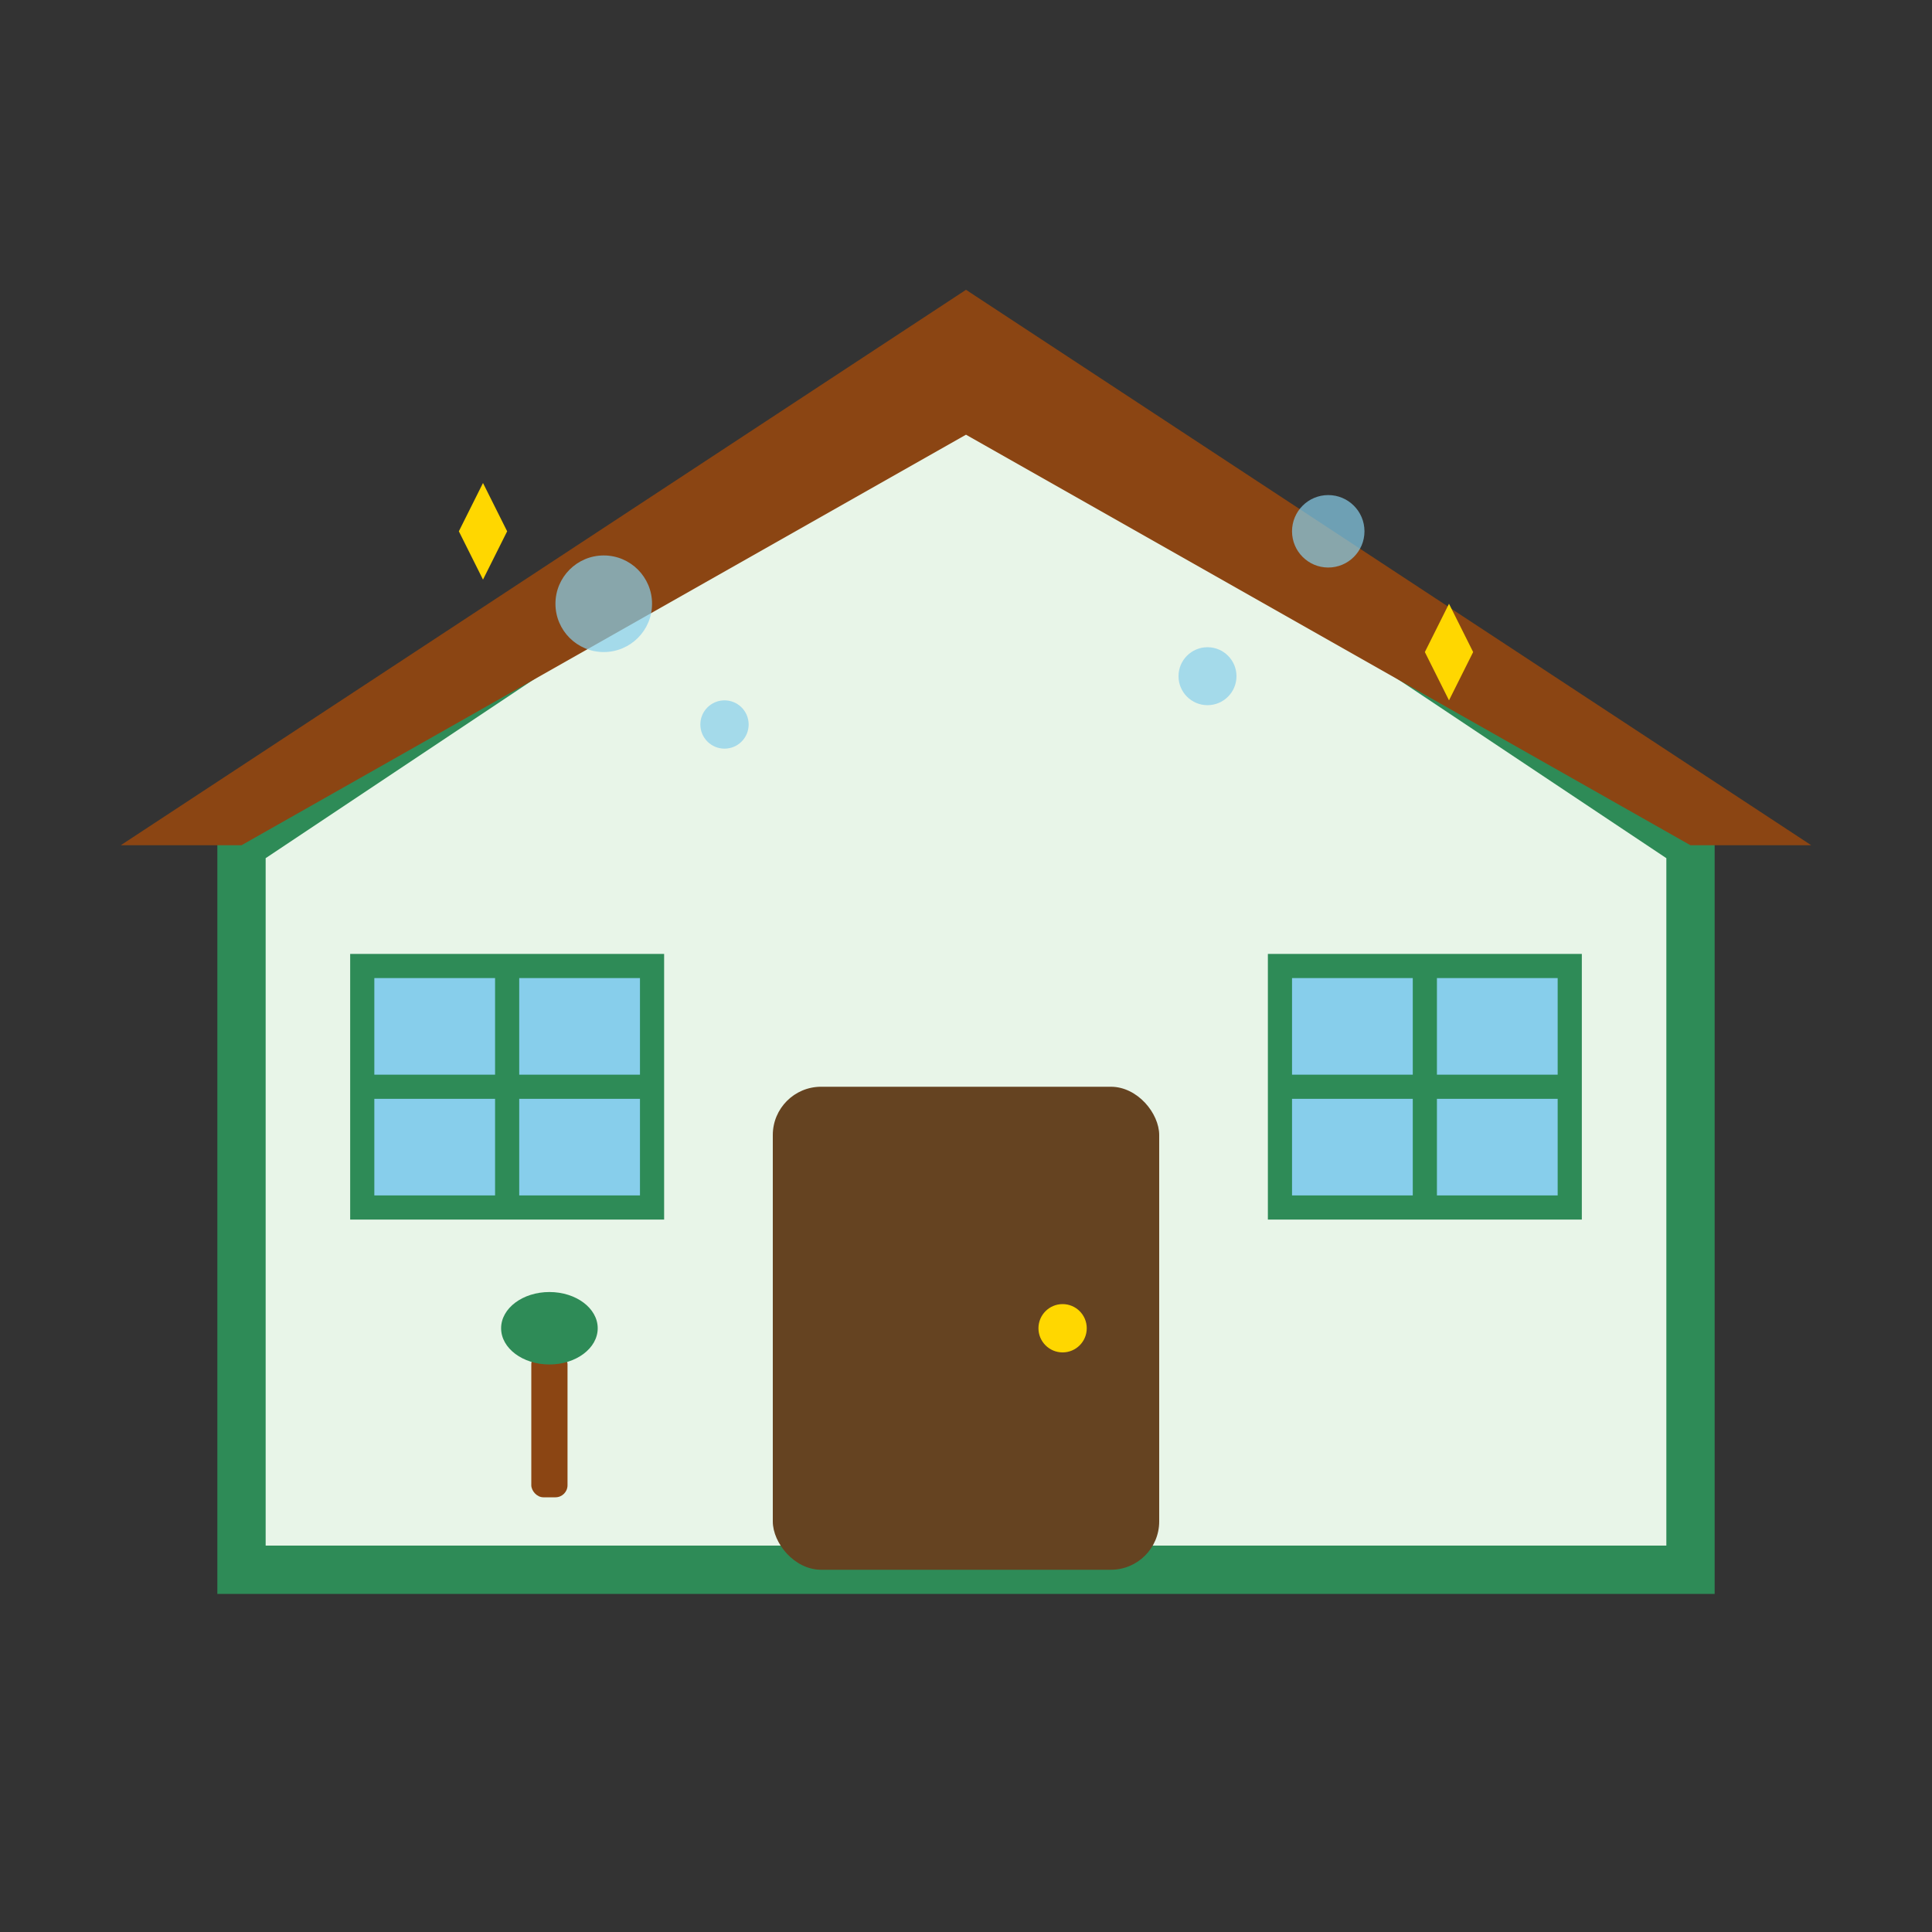
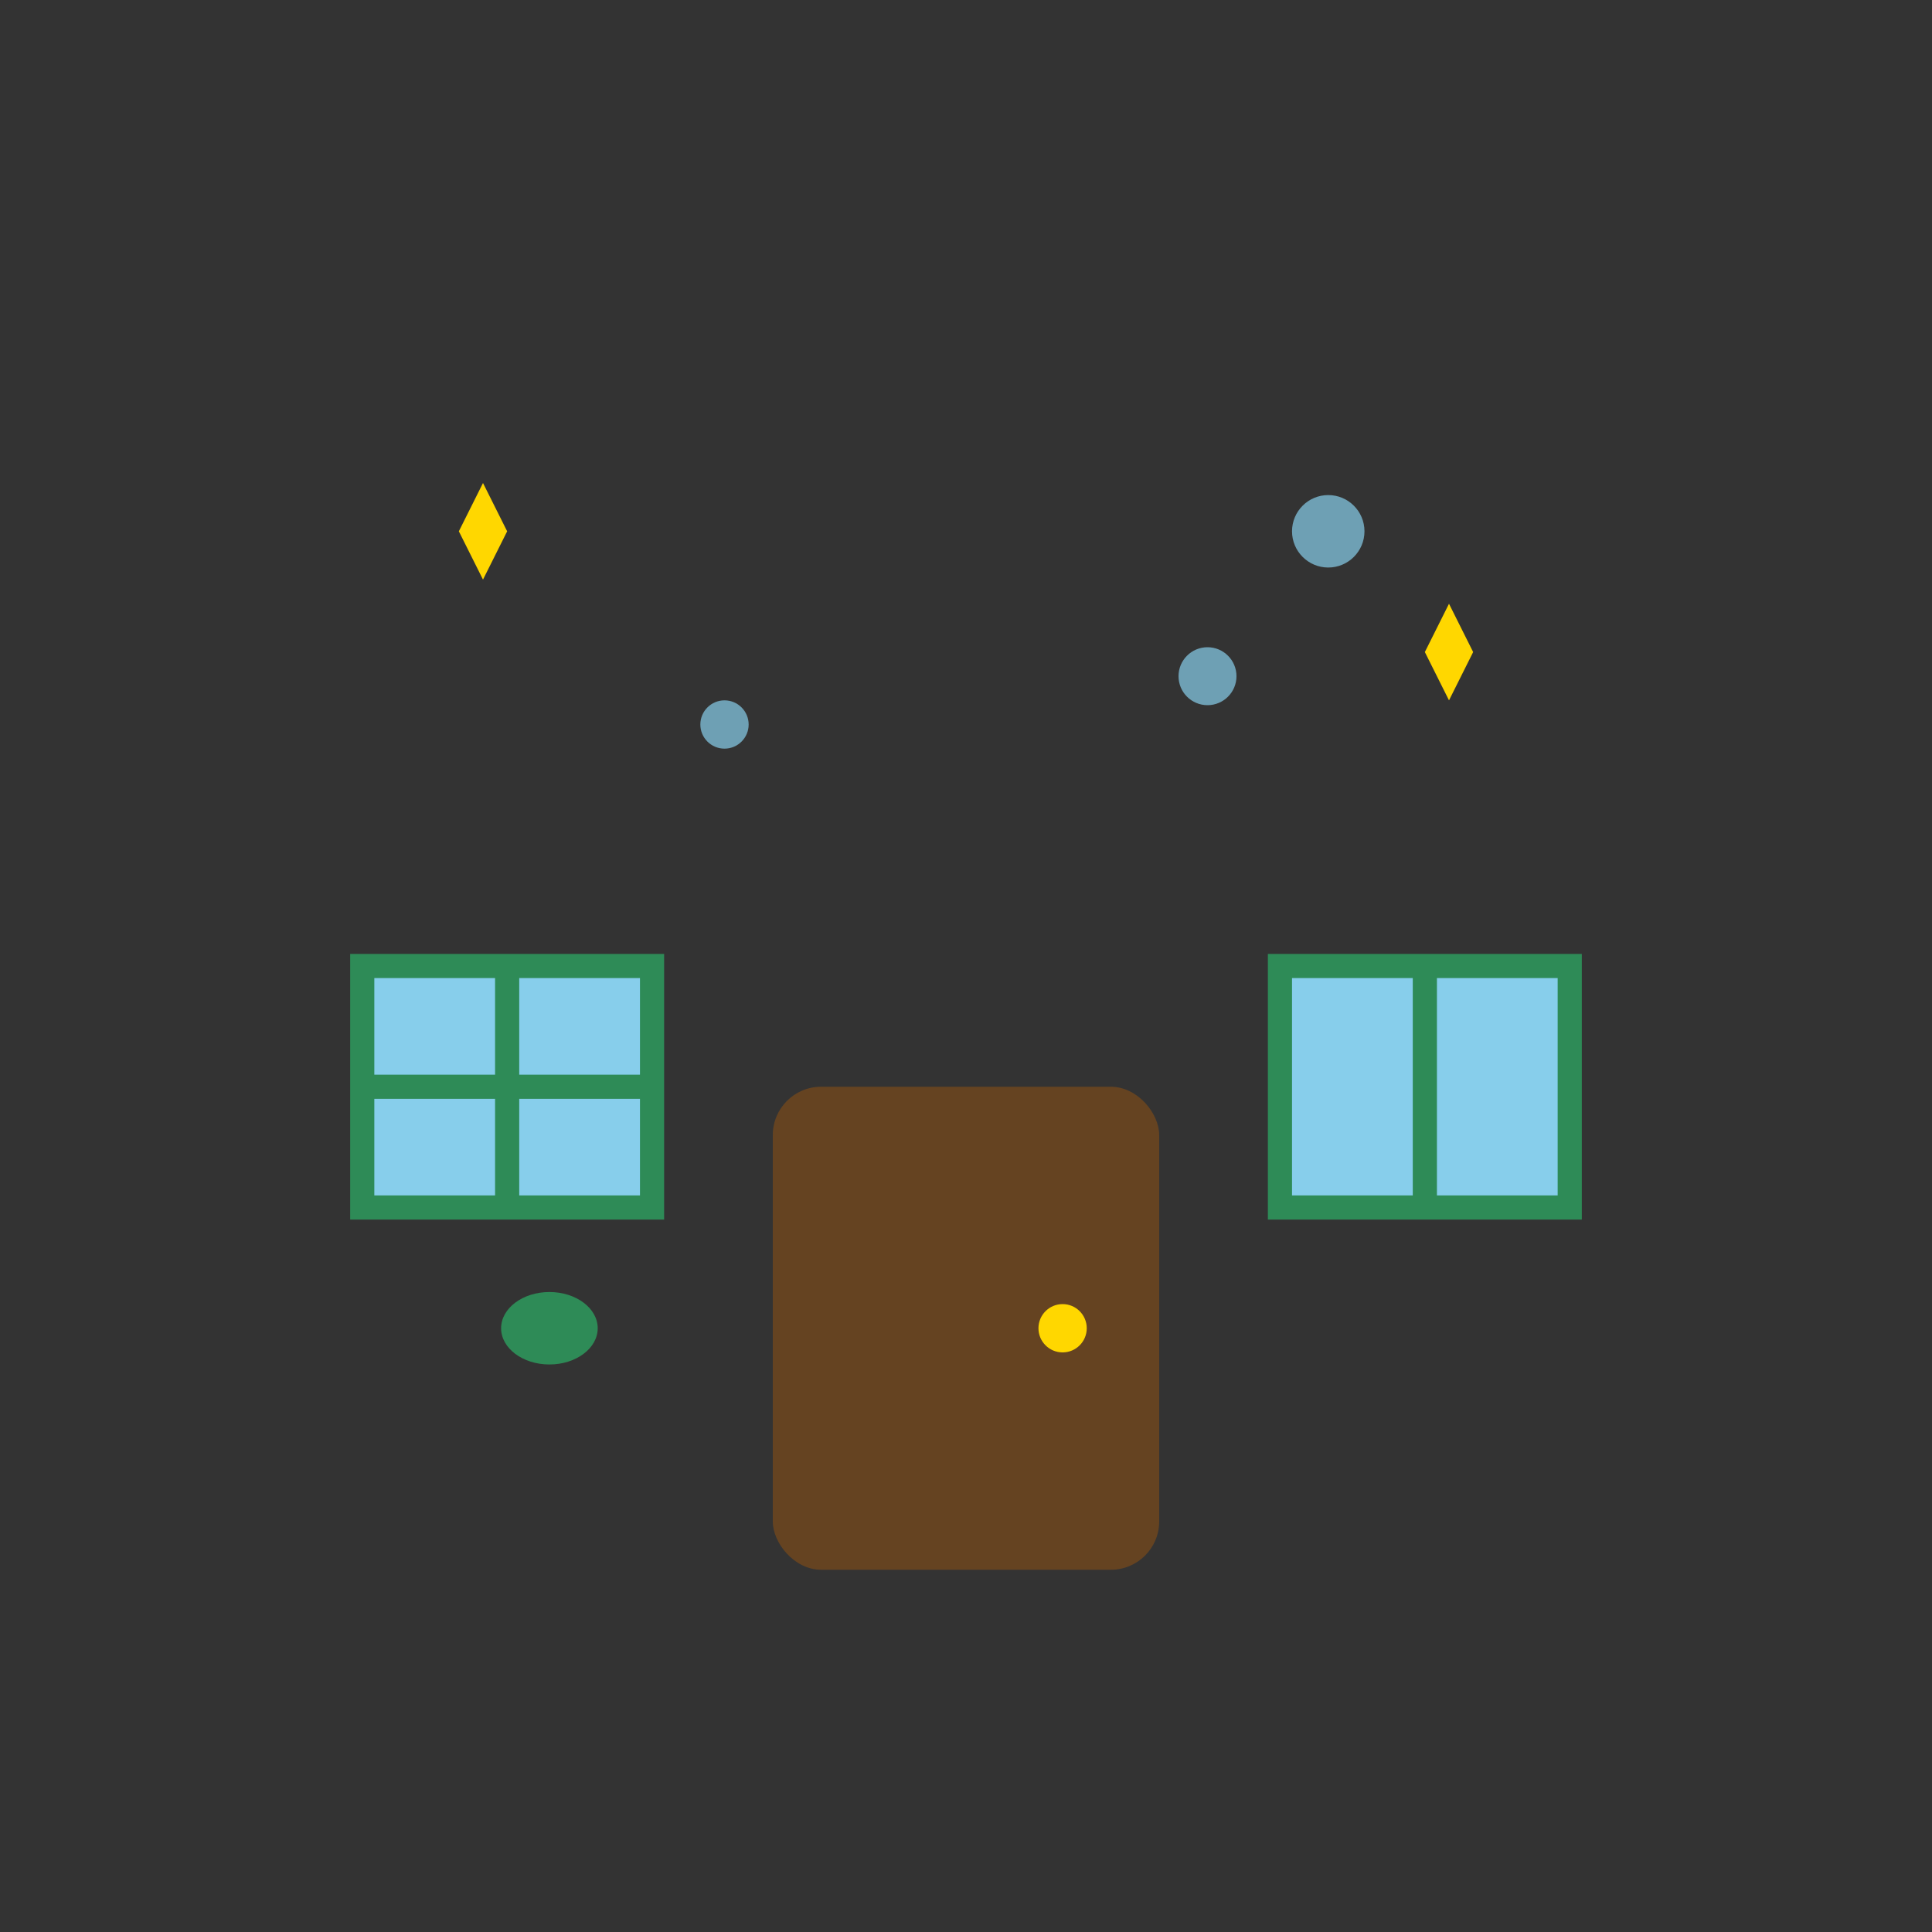
<svg xmlns="http://www.w3.org/2000/svg" width="80" height="80" viewBox="0 0 80 80" fill="none">
  <rect x="0" y="0" width="80" height="80" fill="#333333" stroke="none" />
-   <path d="M10 35 L40 15 L70 35 L70 65 L10 65 Z" fill="#E8F5E8" stroke="#2E8B57" stroke-width="2" />
-   <path d="M5 35 L40 12 L75 35 L70 35 L40 18 L10 35 Z" fill="#8B4513" />
  <rect x="32" y="45" width="16" height="20" fill="#654321" rx="2" />
  <circle cx="44" cy="55" r="1" fill="#FFD700" />
  <rect x="15" y="40" width="12" height="10" fill="#87CEEB" stroke="#2E8B57" stroke-width="1" />
  <path d="M21 40 L21 50 M15 45 L27 45" stroke="#2E8B57" stroke-width="1" />
  <rect x="53" y="40" width="12" height="10" fill="#87CEEB" stroke="#2E8B57" stroke-width="1" />
-   <path d="M59 40 L59 50 M53 45 L65 45" stroke="#2E8B57" stroke-width="1" />
+   <path d="M59 40 L59 50 M53 45 " stroke="#2E8B57" stroke-width="1" />
  <g fill="#87CEEB" opacity="0.7">
-     <circle cx="25" cy="25" r="2" />
    <circle cx="55" cy="22" r="1.5" />
    <circle cx="30" cy="30" r="1" />
    <circle cx="50" cy="28" r="1.2" />
  </g>
  <g fill="#FFD700">
    <path d="M20 20 L21 22 L20 24 L19 22 Z" />
    <path d="M60 25 L61 27 L60 29 L59 27 Z" />
  </g>
  <g transform="translate(22, 52)">
-     <rect x="0" y="4" width="1.5" height="6" fill="#8B4513" rx="0.5" />
    <ellipse cx="0.75" cy="3" rx="2" ry="1.5" fill="#2E8B57" />
  </g>
</svg>